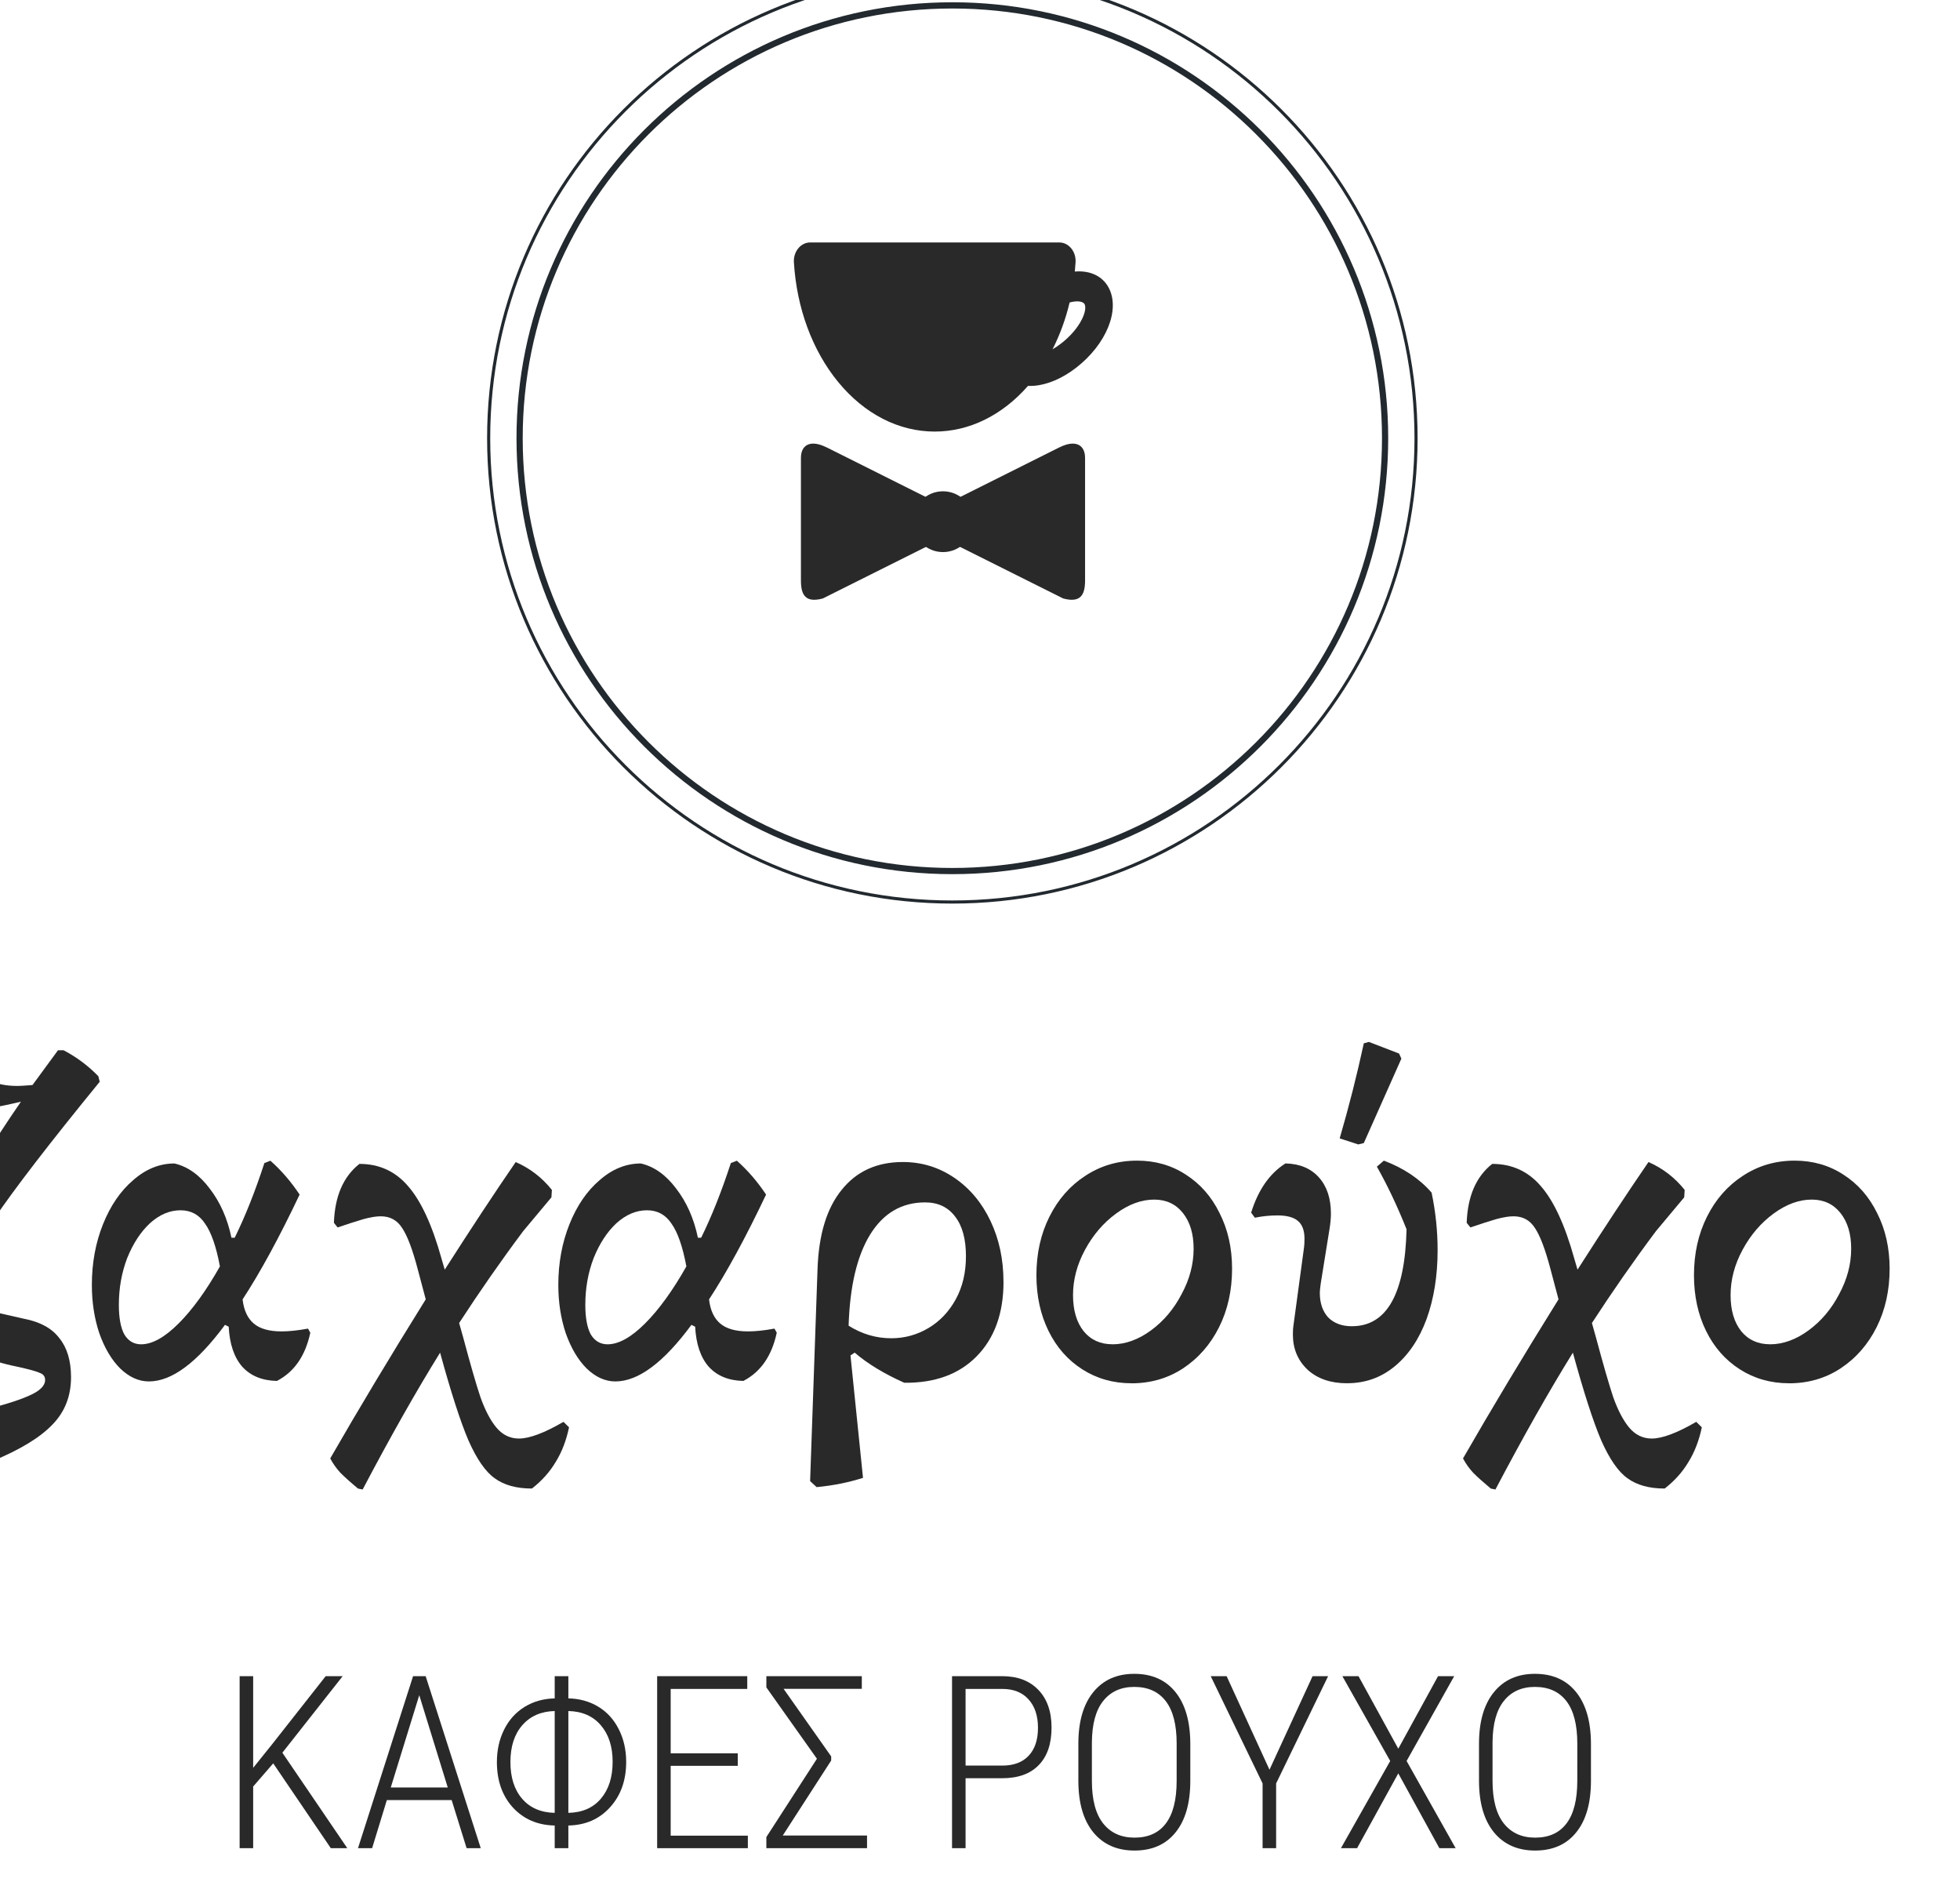
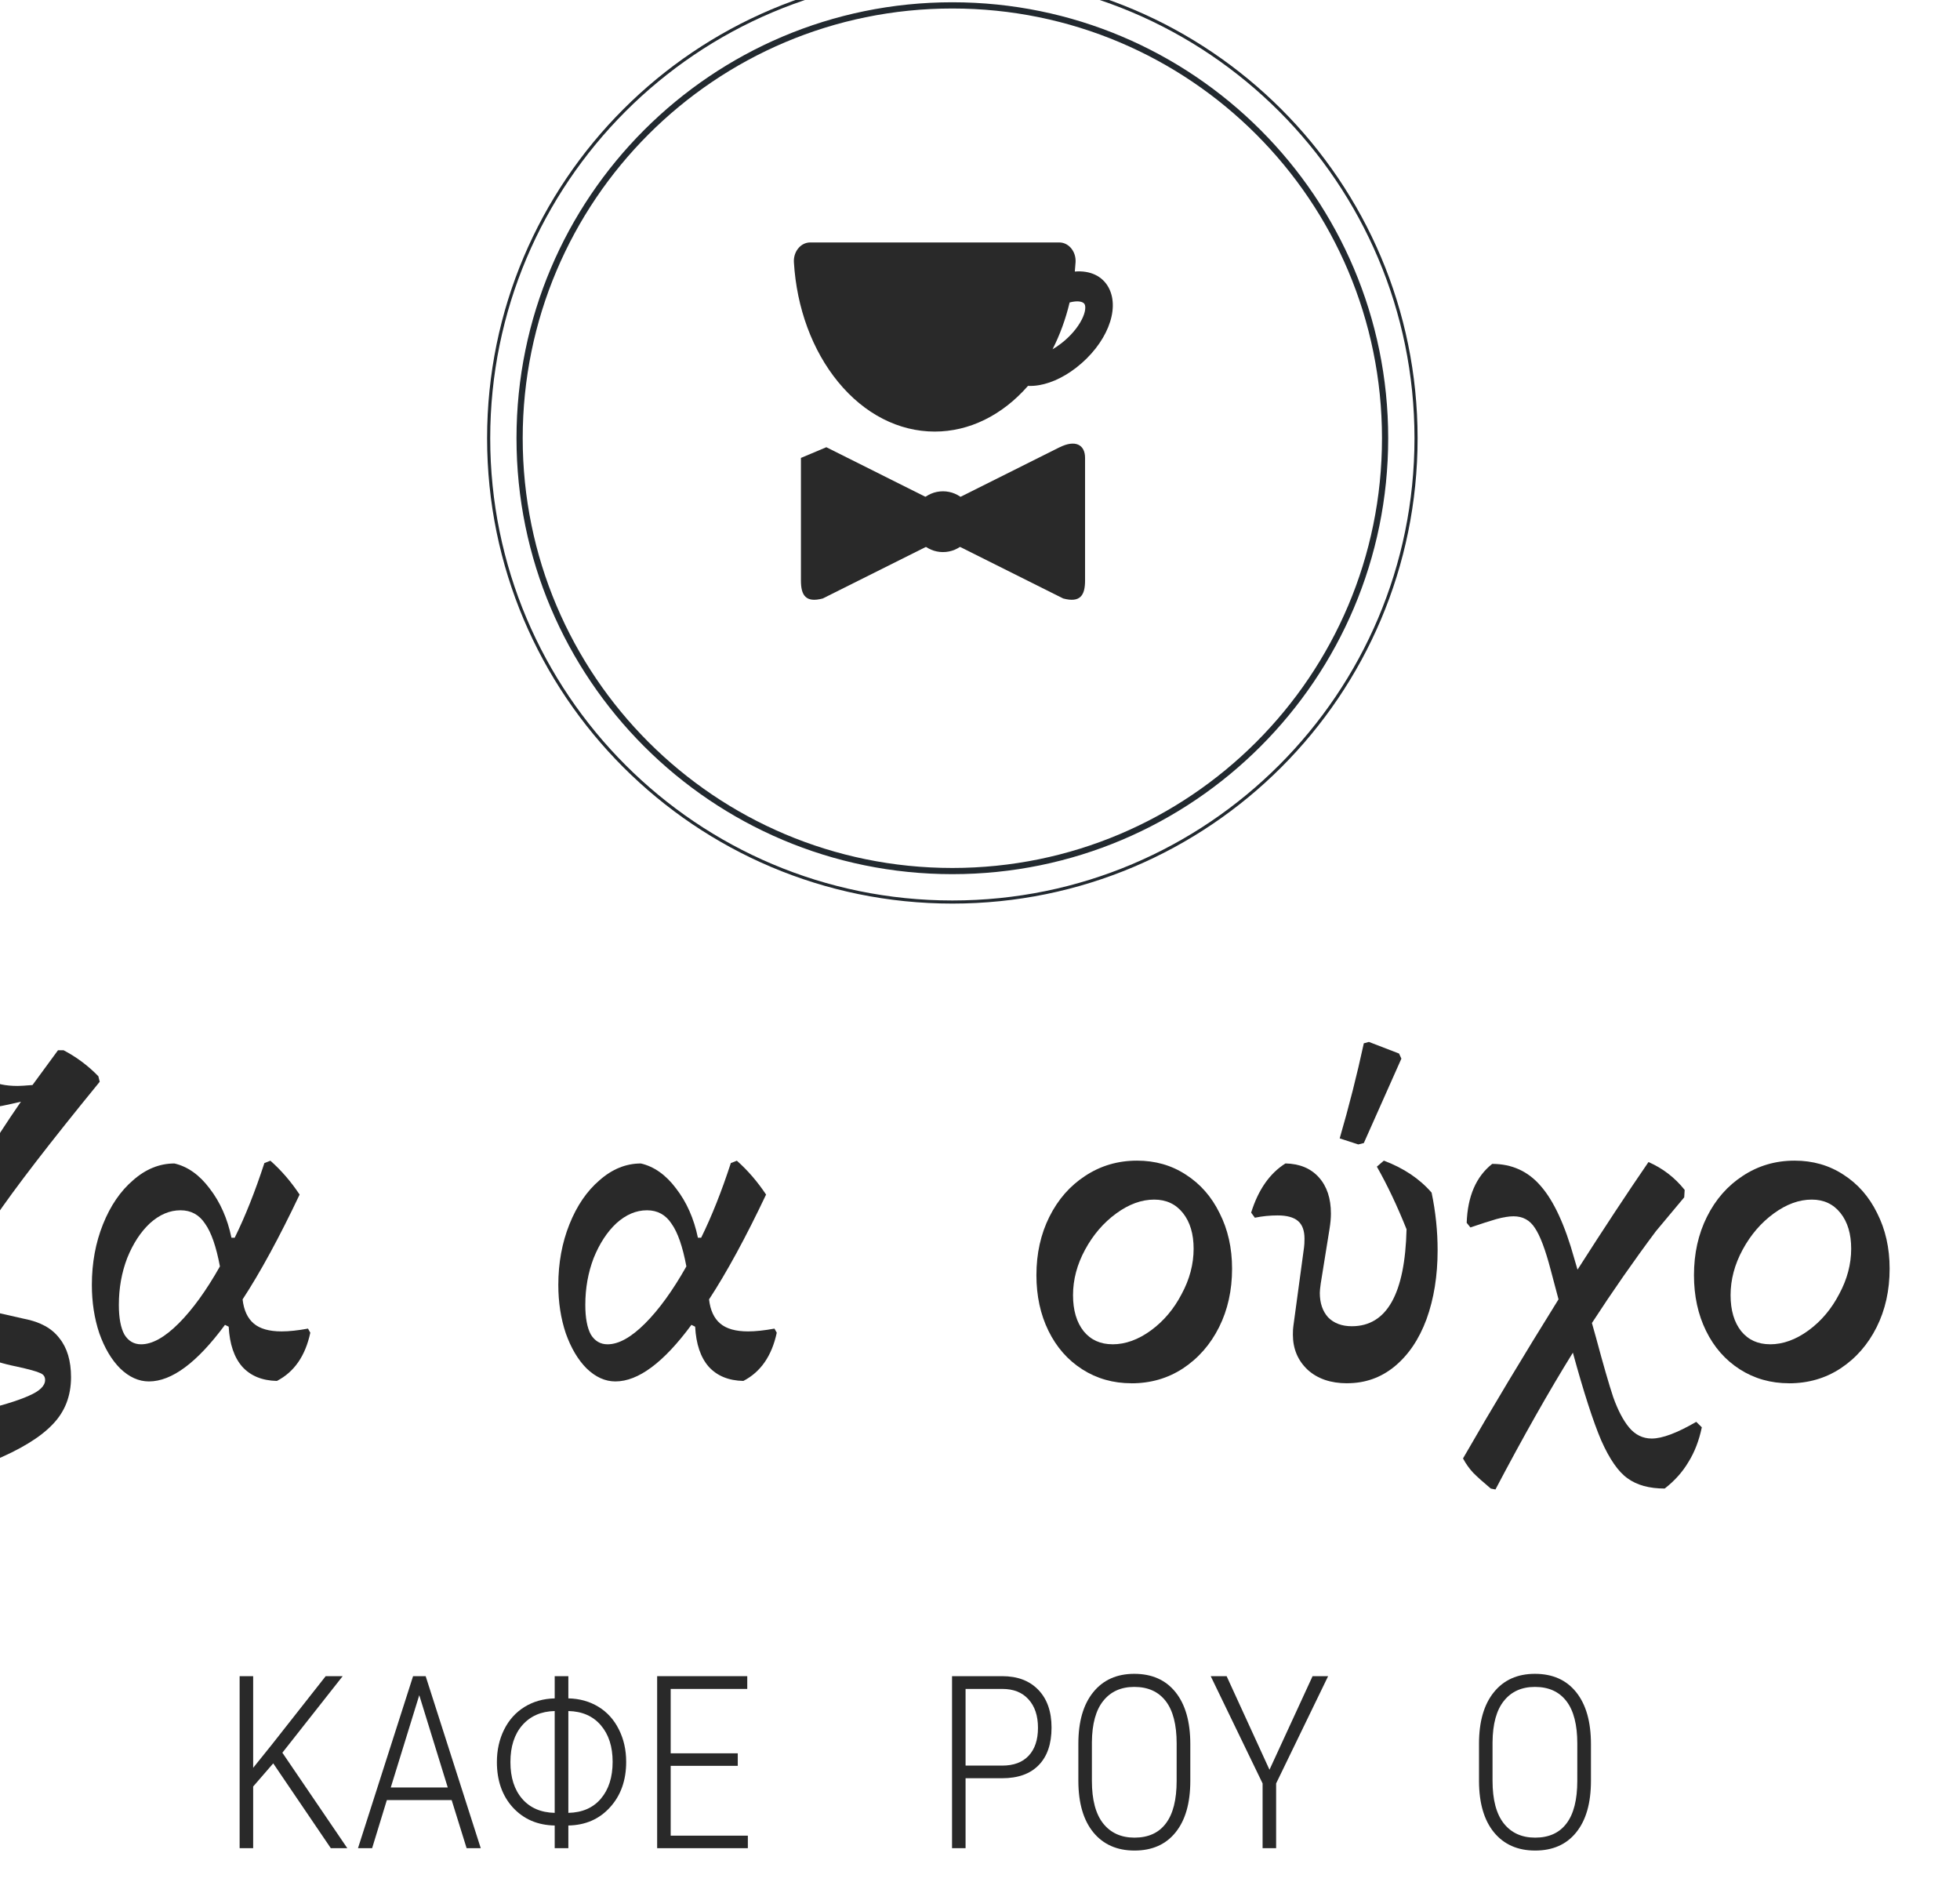
<svg xmlns="http://www.w3.org/2000/svg" height="120" viewBox="0 0 33.073 31.75" width="125">
  <g transform="matrix(.395 0 0 .395 -1564.649 -1137.175)">
    <g fill="#292929" stroke-width=".885">
      <g stroke-width=".567" transform="matrix(1.764 0 0 1.764 92.482 -422.924)">
-         <path d="m2213.126 1882.624 3.619 1.81-3.704 1.852c-.415.111-.53-.078-.53-.434v-2.969c0-.327.243-.444.614-.258z" />
+         <path d="m2213.126 1882.624 3.619 1.81-3.704 1.852c-.415.111-.53-.078-.53-.434v-2.969z" />
        <circle cx="2215.951" cy="1884.427" r=".736" />
        <path d="m2218.777 1882.624-3.619 1.81 3.704 1.852c.415.111.53-.078.53-.434v-2.969c0-.327-.243-.444-.614-.258z" />
      </g>
      <path d="m2160.671 1761.43c-.945 0-1.843.407-2.53 1.144-.805.865-1.225 2.079-1.15 3.335.621 10.339 4.173 19.948 10.004 27.053 5.931 7.227 13.685 11.203 21.83 11.203 7.788 0 15.253-3.66 21.08-10.325.439.022.869.015 1.319-.018 3.068-.226 6.47-1.681 9.587-4.103 6.826-5.309 9.977-13.078 7.329-18.066-1.399-2.636-4.196-3.941-7.656-3.649.07-.702.127-1.406.17-2.1.078-1.251-.341-2.465-1.144-3.329-.688-.739-1.583-1.144-2.53-1.144zm59.832 13.339c1.109-.108 1.934.127 2.197.623.262.494.255 1.695-.629 3.444-.961 1.899-2.601 3.806-4.618 5.374-.712.553-1.385 1.003-2.003 1.362 1.667-3.267 2.962-6.814 3.861-10.579.423-.116.823-.188 1.192-.224z" transform="matrix(.189 0 0 .189 3587.38 2556.369)" />
    </g>
    <path d="m4001.82 2879.021c-10.281 0-18.619 8.338-18.619 18.619s8.338 18.619 18.619 18.619 18.619-8.338 18.619-18.619-8.338-18.619-18.619-18.619zm0 .266c10.138 0 18.354 8.215 18.354 18.354s-8.215 18.354-18.354 18.354-18.354-8.215-18.354-18.354 8.215-18.354 18.354-18.354z" fill="#22292f" stroke-linecap="round" stroke-linejoin="round" />
    <g fill="#292929" stroke-width=".611" transform="matrix(1.636 0 0 1.636 46.193 -446.233)">
      <g stroke-width=".413" transform="matrix(.393 0 0 .391 1697.197 1414.318)">
        <path d="m1788.638 1698.744-1.333 1.546v4.117h-.899v-11.485h.899v6.121l1.262-1.578 3.557-4.543h1.128l-4.007 5.111 4.314 6.373h-1.096z" />
        <path d="m1800.494 1701.197h-4.307l-.978 3.21h-.939l3.66-11.485h.836l3.66 11.485h-.939zm-4.046-.844h3.786l-1.893-6.16z" />
        <path d="m1808.247 1694.405q1.12.024 1.996.56.875.536 1.357 1.507.489.97.489 2.169 0 1.854-1.073 3.037-1.065 1.183-2.769 1.215v1.514h-.907v-1.514q-1.704-.032-2.776-1.199-1.065-1.175-1.065-3.037 0-1.199.481-2.169.481-.97 1.357-1.514.883-.544 2.003-.568v-1.483h.907zm2.942 4.236q0-1.522-.781-2.437-.781-.923-2.161-.954v6.799q1.388-.032 2.161-.947.781-.923.781-2.461zm-6.791.016q0 1.546.781 2.453.781.907 2.161.939v-6.799q-1.357.032-2.153.947-.789.907-.789 2.461z" />
        <path d="m1819.503 1698.909h-4.457v4.662h5.127v.836h-6.026v-11.485h5.987v.852h-5.088v4.299h4.457z" />
-         <path d="m1825.71 1698.554-3.218 5.009h5.6v.844h-6.689v-.742l3.36-5.229-3.36-4.764v-.749h6.342v.844h-5.198l3.163 4.512z" />
        <path d="m1834.639 1699.737v4.67h-.899v-11.485h3.337q1.522 0 2.398.915.876.915.876 2.516 0 1.633-.852 2.508-.844.876-2.437.876zm0-.844h2.437q1.136 0 1.751-.655.623-.662.623-1.869 0-1.207-.631-1.901-.623-.694-1.735-.694h-2.445z" />
        <path d="m1849.571 1699.911q0 2.224-.978 3.439-.97 1.215-2.729 1.215-1.743 0-2.737-1.215-.986-1.215-.994-3.415v-2.5q0-2.216.986-3.439.986-1.23 2.729-1.23 1.767 0 2.745 1.23.978 1.23.978 3.463zm-.907-2.493q0-1.885-.726-2.832-.726-.947-2.09-.947-1.317 0-2.059.931-.742.923-.757 2.768v2.571q0 1.893.749 2.847.749.947 2.082.947 1.373 0 2.082-.947.718-.947.718-2.847z" />
        <path d="m1854.832 1699.169 2.863-6.247h1.033l-3.455 7.162v4.322h-.899v-4.322l-3.447-7.162h1.057z" />
-         <path d="m1863.39 1697.765 2.642-4.843h1.073l-3.163 5.663 3.258 5.821h-1.081l-2.729-4.993-2.737 4.993h-1.073l3.273-5.821-3.179-5.663h1.073z" />
        <path d="m1876.191 1699.911q0 2.224-.978 3.439-.97 1.215-2.729 1.215-1.743 0-2.737-1.215-.986-1.215-.994-3.415v-2.5q0-2.216.986-3.439.986-1.23 2.729-1.23 1.767 0 2.745 1.23.978 1.23.978 3.463zm-.907-2.493q0-1.885-.726-2.832-.726-.947-2.09-.947-1.317 0-2.059.931-.742.923-.757 2.768v2.571q0 1.893.749 2.847.749.947 2.082.947 1.373 0 2.082-.947.718-.947.718-2.847z" />
      </g>
      <g stroke-width=".162" transform="translate(246.684 124.975)">
        <path d="m2146.945 1941.946q.63.121.92.508.303.375.303 1.017 0 .739-.484 1.235-.484.508-1.574.957l-.569-1.09.085-.182q1.017-.242 1.441-.436.424-.182.424-.412 0-.133-.133-.182-.121-.061-.618-.17-1.029-.206-1.514-.69-.484-.496-.484-1.489 0-.896.496-2.01.508-1.114 1.622-2.724-.508.121-.835.17-.521 0-.872-.242-.351-.254-.351-.642 0-.315.254-.581.254-.279.714-.436l.194.085q-.182.363-.182.618 0 .303.254.46.266.157.739.157.097 0 .387-.024l.666-.908h.145q.508.266.908.678l.036.145q-1.949 2.385-2.761 3.584-.799 1.199-.799 1.744 0 .254.133.388.133.133.436.23.303.085 1.017.242z" />
        <path d="m2154.416 1942.309q-.194.908-.872 1.259-.581-.012-.908-.375-.315-.363-.351-1.041l-.097-.048q-1.09 1.477-1.986 1.477-.4 0-.751-.339-.339-.339-.545-.92-.194-.581-.194-1.259 0-.86.291-1.586.291-.726.787-1.15.496-.436 1.078-.436.521.121.92.654.412.533.569 1.284h.085q.412-.836.775-1.949l.157-.061q.424.375.763.884-.799 1.683-1.489 2.736.048.424.291.63.242.206.727.206.291 0 .69-.073zm-4.419.303q.436 0 .981-.545.545-.545 1.078-1.489-.145-.775-.387-1.114-.23-.351-.642-.351-.424 0-.799.339-.363.339-.593.908-.218.569-.218 1.223 0 .509.145.775.157.254.436.254z" />
-         <path d="m2161.172 1944.779q-.109.521-.351.908-.23.388-.618.69-.605 0-.969-.266-.363-.254-.69-.993-.315-.739-.739-2.288-.932 1.501-2.022 3.572l-.121-.024q-.291-.242-.46-.412-.157-.17-.266-.375 1.114-1.937 2.494-4.153l-.206-.775q-.206-.787-.412-1.09-.194-.303-.557-.303-.182 0-.448.073-.254.073-.678.218l-.097-.121q.036-1.041.666-1.538.775 0 1.271.581.508.581.872 1.889l.085.291q1.029-1.61 1.853-2.809.557.242.945.727l-.012.194-.739.884q-.86 1.15-1.671 2.397l.109.388q.278 1.041.448 1.55.182.508.412.787.242.291.593.291.412 0 1.162-.436z" />
        <path d="m2166.596 1942.309q-.194.908-.872 1.259-.581-.012-.908-.375-.315-.363-.351-1.041l-.097-.048q-1.09 1.477-1.986 1.477-.4 0-.751-.339-.339-.339-.545-.92-.194-.581-.194-1.259 0-.86.291-1.586.29-.726.787-1.15.496-.436 1.078-.436.521.121.92.654.412.533.569 1.284h.085q.412-.836.775-1.949l.157-.061q.424.375.763.884-.799 1.683-1.489 2.736.048.424.291.63.242.206.727.206.291 0 .69-.073zm-4.419.303q.436 0 .981-.545.545-.545 1.078-1.489-.145-.775-.387-1.114-.23-.351-.642-.351-.424 0-.799.339-.363.339-.593.908-.218.569-.218 1.223 0 .509.145.775.157.254.436.254z" />
-         <path d="m2172.517 1940.977q0 1.235-.702 1.949-.69.702-1.889.69-.787-.351-1.296-.787l-.109.073.327 3.196q-.569.182-1.211.242l-.17-.157.194-5.545q.048-1.344.63-2.058.581-.727 1.598-.727.739 0 1.344.412.605.412.944 1.126.339.714.339 1.586zm-4.044 1.15q.521.327 1.114.327.521 0 .969-.266.448-.266.714-.751.266-.484.266-1.126 0-.666-.279-1.029-.279-.375-.787-.375-.92 0-1.441.848-.509.836-.557 2.373z" />
        <path d="m2175.858 1943.629q-.714 0-1.283-.363-.569-.363-.884-1.005-.315-.642-.315-1.453 0-.848.339-1.526.339-.678.932-1.065.605-.4 1.356-.4.714 0 1.271.363.569.363.884 1.005.327.642.327 1.453 0 .848-.339 1.526-.339.678-.944 1.078-.593.388-1.344.388zm-.496-1.017q.508 0 1.005-.363.496-.363.799-.945.315-.581.315-1.187 0-.581-.279-.932-.279-.351-.751-.351-.496 0-.993.363-.496.363-.811.944-.315.581-.315 1.187 0 .593.279.944.279.339.751.339z" />
        <path d="m2181.489 1943.629q-.642 0-1.029-.351-.387-.363-.387-.92 0-.145.012-.218l.279-2.058q.012-.085.012-.23 0-.315-.17-.46-.17-.145-.533-.145-.303 0-.593.06l-.097-.133q.279-.896.896-1.284.557.012.872.363.315.351.315.944 0 .182-.036.4l-.23 1.429q-.024.17-.024.242 0 .4.218.642.23.23.618.23 1.368 0 1.429-2.531-.363-.908-.775-1.635l.182-.157q.775.291 1.247.835.157.751.157 1.501 0 1.005-.29 1.804-.291.787-.836 1.235-.533.436-1.235.436zm-.194-6.393q.363-1.247.63-2.482l.133-.036.787.303.061.133-.981 2.204-.145.036z" />
        <path d="m2190.751 1944.779q-.109.521-.351.908-.23.388-.618.69-.605 0-.969-.266-.363-.254-.69-.993-.315-.739-.739-2.288-.932 1.501-2.022 3.572l-.121-.024q-.29-.242-.46-.412-.157-.17-.266-.375 1.114-1.937 2.494-4.153l-.206-.775q-.206-.787-.412-1.09-.194-.303-.557-.303-.182 0-.448.073-.254.073-.678.218l-.097-.121q.036-1.041.666-1.538.775 0 1.271.581.508.581.872 1.889l.085.291q1.029-1.61 1.853-2.809.557.242.945.727l-.012.194-.739.884q-.86 1.15-1.671 2.397l.109.388q.279 1.041.448 1.55.182.508.412.787.242.291.593.291.412 0 1.162-.436z" />
        <path d="m2193.028 1943.629q-.714 0-1.283-.363-.569-.363-.884-1.005-.315-.642-.315-1.453 0-.848.339-1.526.339-.678.932-1.065.605-.4 1.356-.4.714 0 1.271.363.569.363.884 1.005.327.642.327 1.453 0 .848-.339 1.526-.339.678-.944 1.078-.593.388-1.344.388zm-.496-1.017q.508 0 1.005-.363.496-.363.799-.945.315-.581.315-1.187 0-.581-.279-.932-.279-.351-.751-.351-.496 0-.993.363-.496.363-.811.944-.315.581-.315 1.187 0 .593.279.944.279.339.751.339z" />
      </g>
    </g>
    <path d="m4001.82 2877.766c-10.976 0-19.875 8.899-19.875 19.875s8.899 19.875 19.875 19.875 19.875-8.899 19.875-19.875-8.899-19.875-19.875-19.875zm0 .133c10.904 0 19.742 8.838 19.742 19.742s-8.838 19.742-19.742 19.742-19.742-8.838-19.742-19.742 8.838-19.742 19.742-19.742z" fill="#22292f" stroke-linecap="round" stroke-linejoin="round" />
  </g>
</svg>